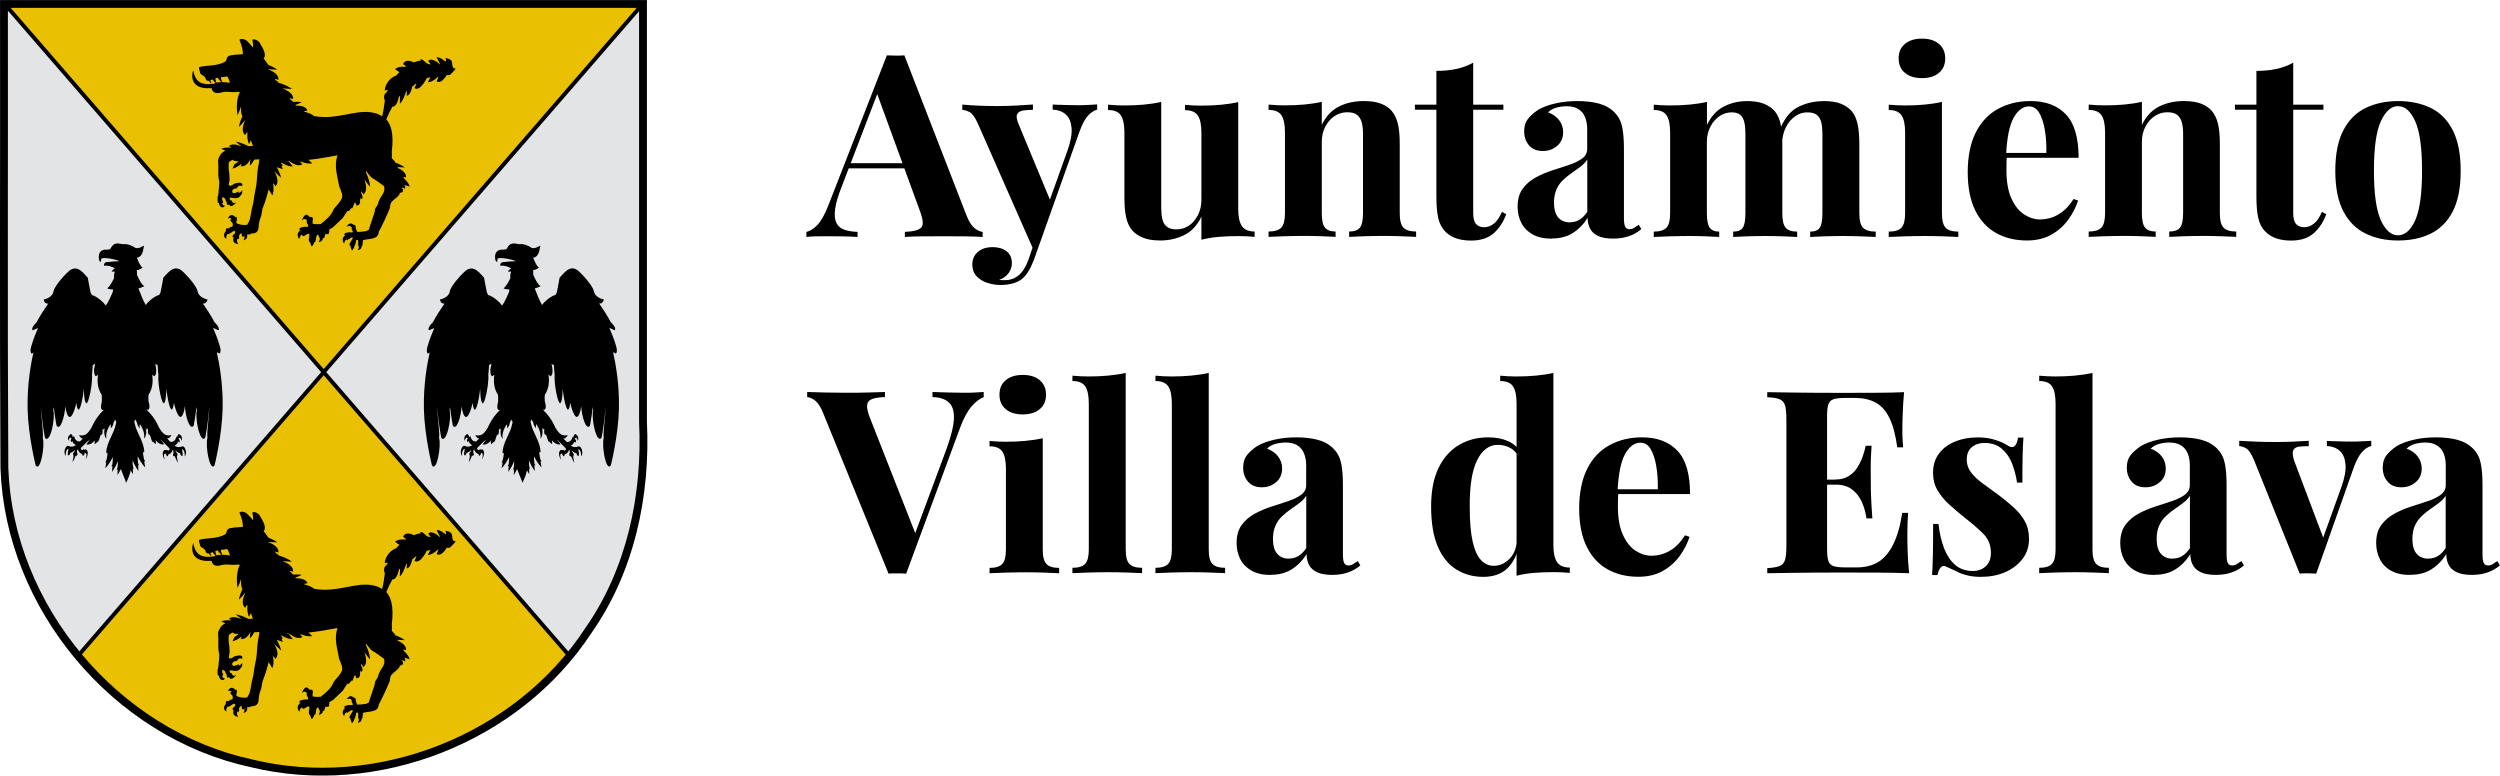
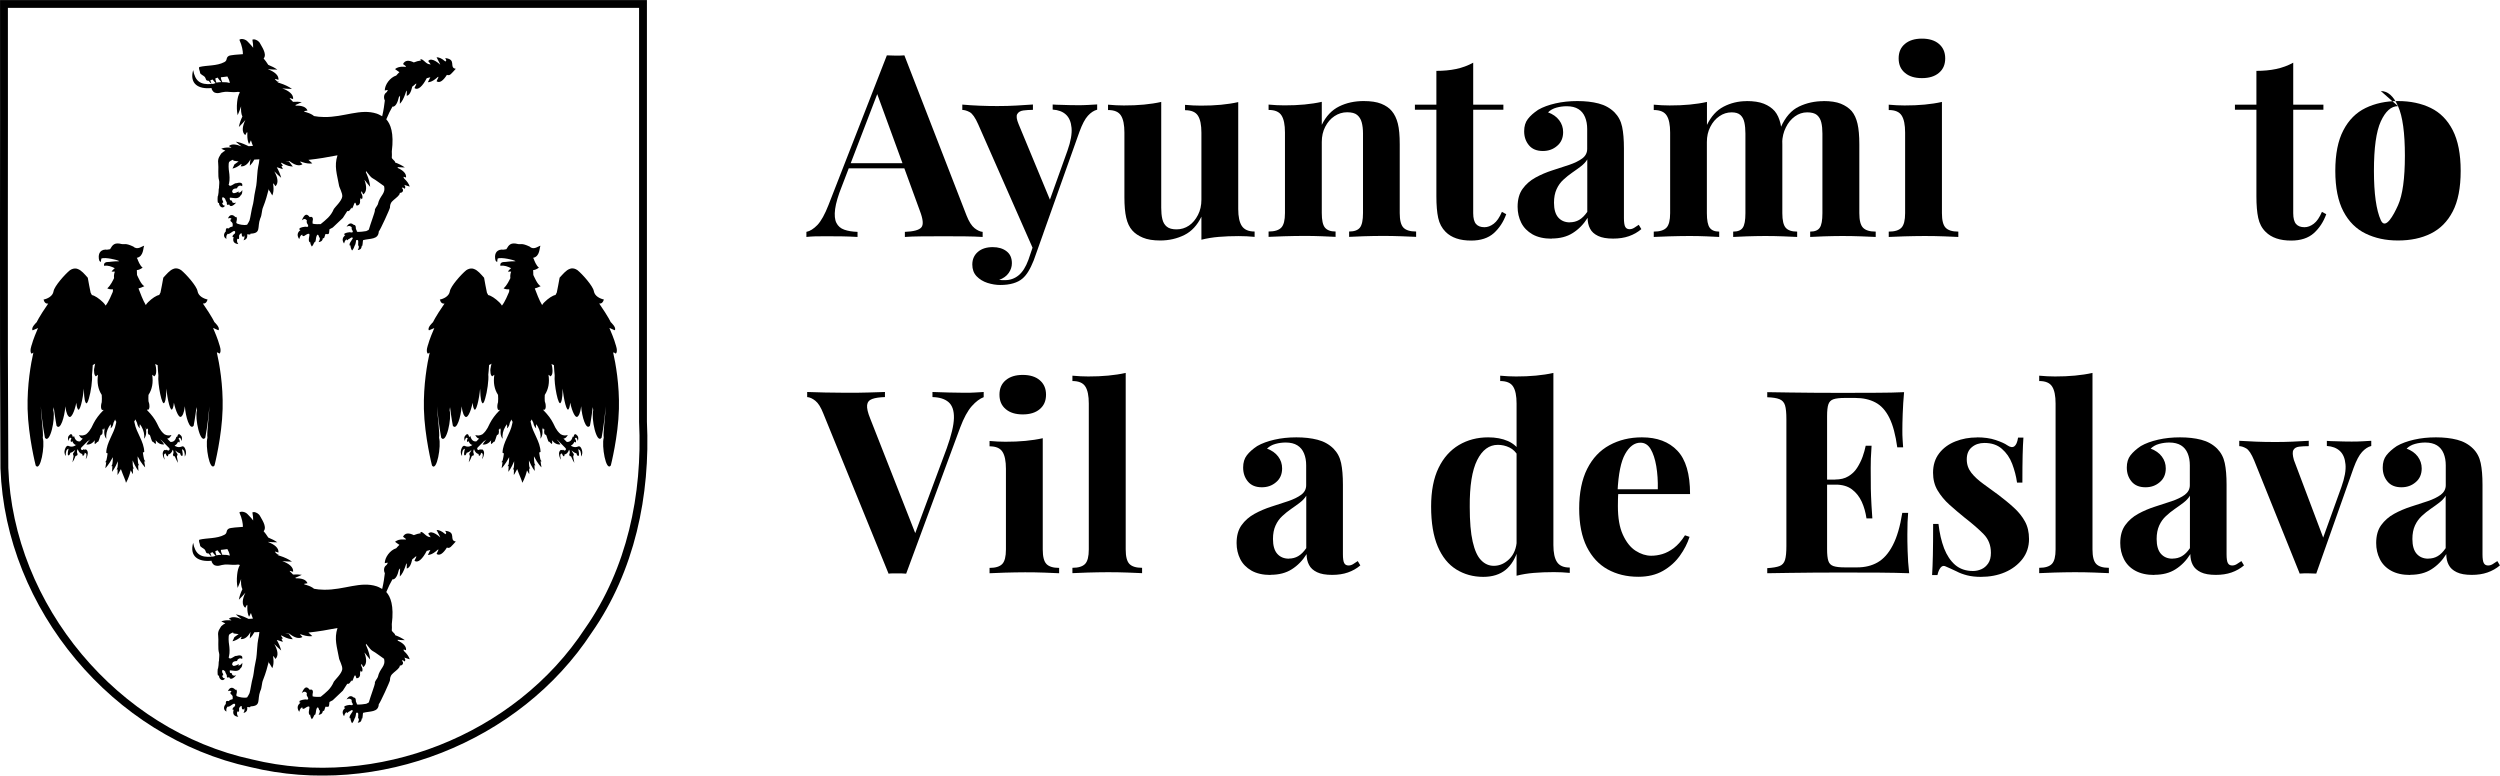
<svg xmlns="http://www.w3.org/2000/svg" id="Capa_2" data-name="Capa 2" viewBox="0 0 289.93 89.94">
  <defs>
    <style>
      .cls-1, .cls-2 {
        fill: none;
      }

      .cls-3 {
        fill: #eac102;
      }

      .cls-3, .cls-4 {
        fill-rule: evenodd;
      }

      .cls-2 {
        stroke-width: .91px;
      }

      .cls-2, .cls-5 {
        stroke: #000;
      }

      .cls-5 {
        fill: #e3e4e5;
        stroke-width: .46px;
      }

      .cls-6 {
        clip-path: url(#clippath);
      }
    </style>
    <clipPath id="clippath">
-       <path id="path4511" class="cls-1" d="M.46.46c.03,17.95-.06,35.9.05,53.84.57,16.11,12.9,30.82,28.64,34.22,14.56,3.55,30.87-2.83,39.09-15.4,4.92-7.03,6.74-15.73,6.33-24.21V.46H.46Z" />
-     </clipPath>
+       </clipPath>
  </defs>
  <g id="Capa_1-2" data-name="Capa 1">
    <g>
      <g>
        <g class="cls-6">
-           <path id="path4172" class="cls-3" d="M.46.68c.03,17.95-.06,35.9.05,53.84.57,16.11,12.9,30.82,28.64,34.22,14.56,3.55,30.87-2.83,39.09-15.4,4.92-7.03,6.74-15.73,6.33-24.21V.68H.46Z" />
          <path id="path3835" class="cls-5" d="M-.11-.03c0,16.29,0,32.57,0,48.86-.41,8.54,1.43,17.32,6.43,24.41.74,1.12,1.54,2.19,2.4,3.2l28.82-33.27,28.83,33.27c.86-1.02,1.66-2.09,2.4-3.2,5-7.09,6.84-15.87,6.43-24.41V-.03c-.08,0-.16,0-.24,0l-37.42,43.18L.12-.03c-.08,0-.16,0-.24,0Z" />
        </g>
        <path id="path4511-2" data-name="path4511" class="cls-2" d="M.46.46c.03,17.95-.06,35.9.05,53.84.57,16.11,12.9,30.82,28.64,34.22,14.56,3.55,30.87-2.83,39.09-15.4,4.92-7.03,6.74-15.73,6.33-24.21V.46H.46Z" />
        <path class="cls-4" d="M51.64,61.58c.05.09.09.17.12.23-.03.05-.07.1-.1.15-.03-.03-.07-.05-.1-.08-.32-.27-.63-.42-.93-.42.09.22.37.68.43.87,0,0-.99-.97-1.4-.43.2.25.28.37.28.41-.07-.02-.13-.04-.2-.06-.02,0-.04,0-.06,0-.02,0-.04-.02-.06-.03-.35-.16-.6-.61-.89-.52.02.04.06.09.1.13-.29.04-.57.12-.84.23-.56-.28-1.03-.28-1.25.19.26.18.35.26.35.3,0,0,0,0,0,0,0,0-.02,0-.02.01-.05.02-.17,0-.3,0-.37-.02-.69.06-.96.27.11.1.35.24.51.36-.13.13-.26.25-.37.39-.72.22-1.33,1.07-1.33,1.74.19-.05.3-.07.36-.06-.04.07-.08.14-.11.21-.03.03-.07.06-.1.1-.27.19-.29.63-.14.9-.05.44-.14,1.13-.31,1.83-.3-.17-.52-.27-.62-.3-1.9-.63-3.79.43-6.13.39-.43,0-.82-.05-1.15-.11-.22-.19-.51-.32-.83-.42-.28-.08-.6-.14.07-.22-.16-.43-.68-.59-1.34-.57-.02-.02-.04-.04-.06-.05,0,0,0,0,0,0,0,0,0-.01-.01-.02.25-.1.5-.22.75-.34-.32-.05-.66-.05-1.02-.03-.05-.05-.1-.11-.15-.16-.21-.2-.47-.39.16-.16.07-.53-.49-.97-1.26-1.24.36.04.75.05,1.13.06-.38-.27-.84-.49-1.4-.67-.08-.03-.13-.04-.21-.07-.03-.04-.07-.07-.1-.11.06,0,.09,0,.21.02-.02-.02-.05-.03-.08-.05-.06,0-.1,0-.15,0,0,0,0,0-.01-.01-.21-.2-.47-.39.17-.16.07-.52-.46-.94-1.19-1.22,0,0,0-.01-.01-.02.35.04.71.05,1.07.05-.3-.21-.65-.39-1.05-.55-.2-.31-.37-.55-.54-.74.02-.02.03-.04.05-.06.34-.51-.31-1.38-.46-1.69-.13-.27-.51-.5-.78-.46-.04,0-.07.01-.11.03.07.36.09.67.09.94-.22-.31-.52-.58-.64-.72-.22-.26-.74-.4-.96-.21.32.71.41,1.29.41,1.67-.5.03-1.45.1-1.63.2-.39.22-.12.51-.52.72-.88.47-2.02.35-2.9.57-.13.16.08.46.08.65,0,.21.43.34.56.51.13.18.09.42.34.43.03,0,.06,0,.09,0,.11.15.26.29.36.38-1.34.12-1.92-.35-2.15-1.61-.45,1.59.61,2.24,2.13,2.08-.01.17.2.46.35.52.48.18.66-.04,1.21-.08.35-.03.85.06,1.21.03.43-.03.28-.05.52.02-.2.36-.27.68-.32,1.13-.06.57-.04,1.08.06,1.53.15-.34.29-.69.4-1.03-.03.46,0,.88.15,1.18-.21.43-.34.83-.41,1.22.27-.27.53-.54.76-.82-.36.73-.45,1.42-.02,1.76.29-.6.25-.29.24,0,0,.39.05.74.2,1.04.06-.09.14-.28.22-.44.08.25.15.46.23.65-.16,0-.3.01-.43.03,0,0,0,0,0,0-.02,0-.04.01-.06.01-.08-.04-.2-.1-.3-.14-.42-.2-.82-.33-1.2-.39.22.2.44.38.67.55-.61-.26-1.18-.33-1.47-.03.5.22.24.17,0,.16-.33-.01-.63.03-.88.14.1.06.34.15.47.22-.16.08-.32.18-.47.33-.13.23-.44.54-.36,1.1.07.52-.06,1.51.1,2,.07.22,0,.54,0,.77,0,.04,0,.08,0,.11-.08.25,0,.33-.11.9-.09.08-.06.71-.03.8.03.03.08.06.14.07-.03.31.4.79.71.29-.19.05-.31-.11-.35-.29.05-.02.09-.04.12-.07.03-.25-.22-.26-.08-.6.04-.03.19.02.33.2-.02.15.22.38.17.5.03.07-.02.19.13.18.07-.02.12-.03.15-.05.09.32.44.22.81-.22-.27.11-.36.02-.47-.05.03-.11-.01-.21-.25-.23.01-.13-.1-.27.03-.29.29,0,.86.23,1.16-.18-.02,0-.03,0-.04,0,.2-.11.3-.34.28-.7-.14.24-.32.33-.5.32.03-.03.07-.06.11-.08-.01-.13-.16,0-.32.06-.46.17-.39-.05-.47-.09,0-.22.13-.4.51-.4.07-.02.11-.09.12-.17.13-.11.27-.24.53-.08.14-.49-.36-.45-.68-.35,0,0,0,0,0,0-.19-.07-.74.54-.84.2l-.06-.02c.03-.05.05-.1.06-.16.1-.39.06-.98,0-1.37-.04-.21-.1-.94.02-1.13.13-.11.28-.19.45-.25l.05.12.59.08-.49.35c-.02.1-.18.36-.22.48.29-.06.56-.2.81-.38.19-.14.36-.31.14.12.47.06.87-.3,1.13-.81,0,0,0,0,.01,0-.05.24-.07.49-.08.74.2-.2.38-.44.53-.72.19,0,.39,0,.58-.03-.03.3-.07.61-.14.87-.1.37-.15,1.8-.22,2.17-.06.38-.17.81-.21,1.09-.04.28-.13,1.02-.22,1.28-.09.26-.26,1.42-.35,1.68-.04.11-.16.31-.28.5-.41.1-.94-.05-1.07-.1-.18-.04-.22-.14-.16-.29.03-.13.06-.26.03-.38-.02-.05-.02-.13-.09-.14-.01,0-.02,0-.03,0,0,.02-.02.03-.03.05-.31-.39-.7-.33-.87.13.28-.08.38-.03.41.08-.02,0-.03,0-.05,0-.06.03-.1.12-.06.23.31.25.24.29.24.62-.19.05-.38.1-.44.23-.1-.02-.21-.04-.29-.01-.05.11-.08.2-.07.3.01,0,.02.01.03.02-.29.27-.34.72.05.9-.06-.29.02-.49.19-.61,0,.02,0,.04.01.06.21-.04.39-.22.58-.33.3-.11.26.15.18.29-.07,0-.14.11-.22.2-.05.1-.03.14-.02.18.04,0,.08,0,.12,0-.15.49.02.76.54.82-.17-.2-.19-.42-.11-.63,0,0,.02.02.03.02.24.07.14-.11.17-.19-.04-.27.07-.28.12-.38.08-.07.23-.16.19.12.02.25.14.21.26.18,0-.06,0-.11.01-.15.07.16.06.35-.07.59.28-.08.48-.23.43-.66.01-.01.02-.02.03-.04h.07s-.02,0-.02.01c.02,0,.04,0,.06,0,.05.02.1.04.15.01.01,0,.03,0,.04-.01.01,0,.03.01.04.01,0-.05,0-.04,0-.09,1.29-.04.76-.73,1.14-1.76.23-.46.14-.89.35-1.36.29-.72.47-1.4.65-2.1v.16c.12.1.3.49.4.63.13-.3.17-.67.13-1.05-.03-.29-.1-.6.23-.02.4-.36.27-1.03-.13-1.73.25.26.52.51.8.75-.1-.39-.27-.8-.51-1.22.16.02.53.18.7.22-.04-.12-.09-.24-.16-.35.06-.01.11-.03.17-.05-.42-.52-.15-.34.11-.2.35.18.7.29,1.04.29-.09-.15-.38-.46-.44-.59l-.43-.05c.16,0,.31,0,.47,0,0,0,0,0,0,0,.55.44,1.11.65,1.52.38-.5-.45-.21-.31.07-.22.37.12.74.17,1.07.12-.09-.1-.31-.28-.45-.41,1.13-.12,2.25-.31,3.37-.53-.41,1.27-.05,2.21.17,3.46,0,.22.45.94.38,1.35-.08.5-.83,1.19-.97,1.41-.36.87-.93,1.26-1.53,1.76-.08.02-.74.02-.93-.05-.03-.2,0-.34.03-.48.01-.3-.18-.36-.37-.28-.28-.36-.56-.5-.92.38.31-.27.46-.15.59,0-.03.09-.03.2,0,.31.28.4.16.5-.19.42-.19.02-.38.05-.65.17-.02.08-.03.16-.01.2.04,0,.08,0,.12.01-.41.3-.43.66-.16,1.06.13-.45.26-.52.38-.5,0,.05,0,.09-.01.12.05.02.1.04.18.03.46-.3.49-.28.6-.26.15.09-.2.74.07.99.01-.02.03-.04.04-.07.05.31.14.46.2.55.07-.05.21-.24.31-.56.02.04.03.08.03.12.11-.14.14-.38.17-.63.13-.47.26-.3.32-.09,0,0,0,0,0,.01,0,.03.02.06.02.1.01-.01.02-.02.03-.03.08.1.1.25-.09.57.41-.06.47-.26.5-.47,0,0,0,0,0,.01.09.03.1,0,.15-.04l.13-.39s0-.03.01-.05c.39,0,.42.15.47-.55l.38-.2,1.17-1.11.52-.81c.34.16.49-.66.51-.28.22-.03.33-1.25.54-.36.34.04.48-.29.42-.59.03-.09.06-.19.08-.29.04.03.08.08.14.16.15-.26.05-.5-.08-.72,0-.22.03-.35.23.16.43-.29.42-.93.16-1.65v-.04c.2.28.43.54.65.81-.04-.46-.17-.95-.4-1.48-.03-.07-.06-.14-.1-.22l.03-.13s.03.04.04.05c.02.03.04.06.08.11,0,0,0,0,0-.01.22.29.45.59.63.68.37.19,1,.7,1.33.91.22.92-.49,1.05-.72,2.12-.09.23-.4.51-.34.74.02.08-.54,1.61-.7,2.18-.08.11-.15.08-.3.18-.08.02-.91.14-1.08.07-.02-.18-.16-.31-.13-.44,0-.26-.11-.36-.23-.35-.26-.21-.53-.3-.85.22.33-.18.46-.06.6.05-.02.07-.01.16.01.26.25.36.07.39-.25.32-.17.02-.35.04-.6.16-.02.07-.02.14,0,.18.04,0,.07,0,.1.01-.37.27-.39.6-.15.96.12-.4.23-.47.34-.46,0,.04,0,.08-.01.1.02,0,.07-.03.12-.07,0,0,0,0,0,0,0,0,0,0,.01-.02.05-.04.1-.09.14-.09.42-.28.31-.14.4-.12.13.08-.56.69-.31.92.01-.02.03-.05.04-.07.04.37.14.53.2.62.06-.04.2-.23.29-.53.1-.13.17-.45.19-.67.36-.13.2.33.23.53-.02.02-.03.04-.01.06.1.09.16.22-.04.56.44-.06.44-.3.47-.52,0,.02.01.03.02.05.09.02.09-.63.13-.68.82-.22,1.77-.03,1.82-1,.16-.15,1.3-2.64,1.3-2.79s.01-.45.25-.7c.21-.23.68-.54.83-.79.04-.06.05-.13.06-.2.4,0,.48-.38.23-.57.11,0,.02-.17.33.1.14-.17.06-.32-.05-.46.17.04.49.17.64.2-.1-.32-.31-.61-.59-.88-.02-.02-.03-.03-.05-.05-.02-.03-.05-.06-.07-.1,0-.04.01-.07,0-.11.06.02.15.04.28.09.06-.46-.35-.84-.96-1.11,0-.03,0-.07-.01-.1.28.02.55.04.83.04-.32-.23-.7-.42-1.13-.58.03-.21-.44-.4-.38-.61.02-.07.01-.39,0-.67.27-2.15-.15-3.18-.64-3.72.23-.57.48-1.07.74-1.52,0,.02,0,.04,0,.06.33-.01.57-.45.72-1.11,0,0,0,0,0,0,.05-.06.1-.12.14-.18,0,.27-.04.73-.03.95.25-.24.45-.63.62-1.11.12-.36.23-.79.18.18.31-.05.51-.46.64-1.06.06-.04.12-.09.18-.14.24-.2.48-.47.08.3.41.32.95-.23,1.42-1.14.14-.04.29-.08.42-.11-.1.2-.23.44-.29.58.3,0,.61-.16.93-.42.24-.2.48-.47.08.3.35.27.79-.08,1.2-.74.36.16.51-.15,1.03-.7-.85-.13.15-1.09-1.21-1.24ZM24.55,64.56c-.05-.11-.13-.29-.16-.43.09-.03.18-.06.27-.09.09.15.23.3.35.41-.08.02-.15.05-.22.08-.08.01-.16.02-.24.03ZM25.11,64.42c-.06-.13-.12-.3-.13-.42,0-.03,0-.06,0-.09.09-.03.19-.07.27-.09.09.19.29.39.43.52-.08,0-.17.01-.26.02-.1,0-.21.02-.31.05ZM25.78,64.34c-.06-.14-.15-.34-.16-.48,0-.04,0-.06,0-.09.2,0,.48-.07.75-.09.08.15.23.44.26.64,0,.03.01.07.01.12-.26-.09-.55-.11-.87-.1ZM37.7,81.96s0-.01,0-.02c0,0,0,0,0,.02Z" />
        <path class="cls-4" d="M71.21,40.88c.06.04.13.09.2.13.31-.24-.03-1.09-.03-1.09,0,0-.1-.48-.71-1.89.17.08.37.17.62.27.26-.29-.47-.95-.47-.95,0,0-.23-.55-1.33-2.15.23.03.44-.09.54-.47-.41-.08-1.06-.37-1.16-.96-.09-.59-1.33-1.98-1.9-2.44-.25-.17-.49-.23-.7-.2-.03,0-.06,0-.09.02-.03,0-.07.01-.1.03-.44.15-.81.63-1.18,1.02-.11.6-.21,1.18-.33,1.73-.05.09-.1.19-.15.28-.32.05-.83.38-1.29.84-.11.1-.19.21-.26.33-.33-.53-.67-1.46-.85-1.93.18-.04.4-.13.68-.26-.38-.19-.73-1.07-.85-1.3,0-.22-.01-.41-.02-.57.18,0,.4-.09.67-.28-.32-.24-.53-.81-.62-1.06h-.02s-.02-.05-.03-.08c.81-.16.72-1.19.85-1.4-.2,0-.76.56-1.25.1-.95-.45-1.02-.23-1.36-.3-.82-.21-1.05.08-1.34.59,0,0,0,0,0,.01-.24.06-.5.07-.53.04-.77.04-.78.69-.79.8,0,.41.07.6.26.63-.02-.09.04-.32.04-.38.4-.21,1.98.18,2.06.29,0,0,0,.01,0,.02-.71-.01-1.18.1-1.24.08-.65-.01-.49.45-.49.45.44-.09.85.09,1.23.27-.14.13-.29.26-.37.4.14,0,.26,0,.38,0-.11.29-.12.54-.09.75-.12.24-.39.85-.79,1.19.2.11.44.13.66.11,0,.09,0,.2-.02.3-.13.3-.47,1.15-.83,1.59-.08-.13-.17-.26-.3-.38-.46-.45-.98-.79-1.29-.84-.05-.09-.1-.18-.15-.28-.12-.55-.22-1.13-.33-1.73-.36-.4-.73-.87-1.18-1.02-.03-.01-.07-.02-.1-.03-.03,0-.06-.01-.09-.02-.21-.02-.45.03-.7.2-.57.46-1.81,1.85-1.9,2.44s-.74.88-1.16.96c.1.38.3.5.54.47-1.1,1.59-1.33,2.15-1.33,2.15,0,0-.73.66-.47.95.25-.1.45-.19.62-.27-.61,1.41-.71,1.89-.71,1.89,0,0-.34.85-.03,1.09.07-.04.14-.08.2-.13-.29,1.27-.73,3.74-.67,6.54.08,3.2.94,6.56.94,6.56.56.77,1.09-2.3.82-3.22.1-.55-.19-2.47-.23-3.64.17,2.07.48,3.64.48,3.64.59.79,1.24-2.26.97-3.19.02-.09.04-.21.05-.36.16,1.29.33,2.16.33,2.16.45.6.93-1.04,1.02-2.26.12.96.33,1.11.33,1.11.31.49.73-.49.94-1.52.06.58.15.68.15.68.23.6.62-1.12.72-2.32.03,1.39.2,1.58.2,1.58.11.29.26.04.39-.44.23-.75.43-2.17.36-2.76.03-.21.06-.63.09-1.12.05-.02.1-.04.15-.07.04-.03.09-.06.13-.09-.06.24-.08.37-.08.37,0,0,0,.03-.01.09-.01.04-.02.09-.03.13-.02.12-.02.24,0,.35,0,.21.05.42.18.52,0,0,0,.01.01.02.1-.06.18-.12.26-.19-.14.9,0,1.68.43,2.34.02.29.02.57,0,.84-.03.12-.05.19-.05.19,0,0-.05.22-.03.42,0,0,0,.01,0,.02.01.12.05.24.15.29.02-.01.04-.03.07-.04.02.01.04.03.07.04-.02.02-.04.05-.07.07-.48.48-.83.97-1.08,1.45-.02.03-.03.07-.05.1,0,0,0,0,0,0-.14.32-.29.59-.46.81-.12.15-.24.28-.37.38-.29.15-.56.17-.82.08.11.22.23.35.38.4.02,0,.04.01.06.02-.13.14-.25.25-.32.32-.35.04-.58-.17-.69-.62-.05.04-.1.08-.14.12,0,0,0,0,0,0,0-.02,0-.03-.01-.05-.09-.35-.24-.39-.47-.09-.1.12-.11.32-.04.6.09-.38.21-.48.34-.3,0,0,.01.01.02.03-.02.02-.03.04-.05.06-.06.12-.06.22,0,.31.04.01.09-.02.15-.09.07.22.2.37.39.44,0,0,0,0,.02,0,.05-.03.12-.08.2-.14-.14.12-.25.2-.33.25,0,0,0,0-.02,0-.21.11-.44.12-.67.02,0,0,0,0,0,0-.02,0-.03-.01-.05-.02-.17-.05-.3.09-.41.42-.08.28-.05.53.1.76-.02-.5.09-.79.33-.85-.11.47-.12.73-.03.77.09.03.17-.07.24-.3.17-.03.35-.14.56-.34.05-.14.13-.27.22-.41-.09.13-.16.27-.22.41-.04.12-.11.23-.19.34-.07.07-.08.15-.05.23h0s.06.1.05.18l-.13.7c.13-.18.24-.42.35-.71v-.02s.01,0,.01,0h0c.06-.06.1-.07.14-.03.09-.09.11-.17.08-.24-.08-.19-.07-.36.03-.53.12.33.29.52.53.56,0,.2.06.26.16.17.09-.11.13-.24.14-.39,0,.04,0,.07,0,.11.21-.01.25.22.1.71.14-.17.21-.41.24-.7,0-.21-.08-.35-.21-.43-.06,0-.12.01-.18.04-.02-.03-.05-.06-.08-.07-.01,0-.02.02-.03.03-.09.09-.18.09-.26.02-.02-.03-.03-.07-.05-.11.02-.08.06-.14.1-.17.06-.05.35-.34.69-.69.11-.05.21-.12.3-.21-.19.2-.34.39-.45.59.36.05.69-.11,1-.49-.03.1-.05.2-.04.29,0,.01,0,.02,0,.03,0,.04.02.08.03.13.11-.08.22-.17.31-.28.15.16.29-.82.41-.8.11,0,.17-.11.18-.36,0-.02,0-.04,0-.07,0-.04,0-.07-.02-.09,0-.08.02-.15.09-.22.02.05.04.11.05.18.07-.09.11-.19.14-.3-.13.57-.08,1,.17,1.32-.06-.47.04-.94.31-1.41l.19-.28c.04.16.04.32,0,.48.18-.14.29-.35.33-.64.07-.13.13-.26.19-.39,0,0,0,0,0-.01.03.11.07.22.14.28l-.05.24c-.21,1.15-1.09,2.12-1.12,3.35.07.05.16.07.16.07,0,0-.1.81-.2.92-.07.07-.08.09-.09.09l.13.03s-.07.47-.09.57c-.01.1-.01.11-.01.11,0,0,.41-.4.85-1.25.01,0,.02,0,.02,0,0,0-.01.79-.11.91-.06.09-.08.1-.08.1h.13s-.03.46-.03.56,0,.1,0,.1c0,0,.34-.42.67-1.23,0,.2-.01.73-.08.84-.06.09-.07.11-.08.11h.13s-.01.45-.01.55,0,.1,0,.1c0,0,.17-.24.39-.69.24.7.57,1.36.59,1.59,0,0,.33-.5.55-1.44.15.29.26.44.26.44,0,0,0,0,0-.1s-.01-.56-.01-.56h.13s-.01,0-.08-.1c-.07-.11-.08-.64-.08-.84.33.8.67,1.23.67,1.23,0,0,0,0,0-.1,0-.1-.03-.56-.03-.56h.13s-.02-.02-.08-.1c-.09-.13-.11-.91-.11-.91,0,0,0,0,.02,0,.43.85.85,1.25.85,1.25,0,0,0,0-.01-.11-.01-.1-.09-.57-.09-.57l.13-.03s-.02-.01-.09-.09c-.1-.11-.2-.92-.2-.92,0,0,.09-.02.16-.07-.03-1.23-.91-2.2-1.12-3.35l-.04-.2c.06-.05.1-.14.13-.23,0,0,0,0,0,.01.06.14.12.27.19.39.05.28.16.5.33.64-.04-.16-.04-.33,0-.48l.19.28c.26.47.37.94.31,1.41.24-.32.3-.75.17-1.32.03.11.08.21.14.3,0-.07.02-.13.05-.18.07.07.1.14.09.22,0,.03-.01.05-.02.09,0,.02,0,.04,0,.07,0,.25.07.37.18.36.12-.02.26.96.41.8.09.11.2.2.31.28.02-.04.03-.08.03-.13,0-.01,0-.02,0-.03,0-.09,0-.19-.04-.29.31.38.64.54,1,.49-.11-.2-.26-.39-.45-.59.05.04.1.08.15.12.4.41.77.79.84.85.05.03.08.09.1.17-.01.04-.03.07-.05.11-.08.08-.16.07-.26-.02-.01-.01-.02-.02-.03-.03-.03.01-.06.04-.08.07-.06-.03-.12-.05-.18-.04-.13.08-.2.23-.21.43.02.3.1.53.24.7-.15-.48-.12-.72.1-.71,0-.03,0-.07,0-.11,0,.15.06.28.14.39.11.09.16.03.16-.17,0-.06,0-.13-.01-.21,0,.08.01.15.01.21.24-.04.41-.22.53-.56.1.17.11.34.03.53-.03.07,0,.15.08.24.04-.04.08-.02.14.03h0s0,0,0,0v.02c.12.29.24.53.36.71l-.13-.7c0-.07.01-.13.05-.18,0,0,0,0,0,0,.04-.08.02-.16-.05-.23-.09-.11-.15-.23-.19-.34q-.05-.14,0,0c.2.2.39.31.56.34.06.23.14.33.24.3.09-.04.08-.3-.03-.77.24.06.35.34.33.85.15-.23.18-.48.1-.76-.1-.33-.24-.47-.41-.42-.01.01-.03.02-.05.02,0,0,0,0,0,0-.23.09-.45.09-.67-.02,0,0,0,0-.02,0-.08-.05-.13-.1-.14-.11,0,0,0,0,.02,0,.18-.07.31-.22.39-.44.06.07.11.1.15.09.06-.09.06-.19,0-.31-.03-.04-.06-.08-.09-.12,0,0,0-.01.01-.02h0c.13-.19.24-.09.34.29.07-.28.06-.48-.04-.6-.23-.29-.38-.26-.47.09,0,.02,0,.03-.01.05,0,0,0,0,0,0-.02-.02-.05-.04-.08-.06-.11.45-.34.65-.69.62-.09-.08-.22-.22-.39-.39.04,0,.09,0,.13-.02.15-.05.27-.19.38-.4-.26.1-.54.08-.82-.08-.13-.1-.25-.23-.37-.38-.17-.22-.32-.49-.46-.81,0,0,0,0,0,0-.01-.04-.03-.07-.05-.1-.24-.48-.6-.96-1.08-1.45-.03-.03-.05-.06-.07-.08.03-.02.06-.03.08-.05.02.01.04.03.06.04.25-.14.12-.72.12-.72,0,0-.03-.1-.08-.28-.02-.24-.01-.48,0-.73.43-.66.57-1.44.43-2.34.08.07.16.13.26.19.01-.02.02-.03.03-.05.3-.23.13-1.09.13-1.09,0,0-.02-.11-.07-.31.03.02.06.05.1.06.06.04.12.06.18.08.03.52.06.96.09,1.18-.11.92.44,3.88.73,3.12,0,0,.17-.19.2-1.58.1,1.2.49,2.92.72,2.32,0,0,.09-.1.15-.68.22,1.03.64,2.01.94,1.52,0,0,.21-.15.33-1.11.08,1.22.57,2.86,1.02,2.26,0,0,.17-.87.33-2.16.02.15.03.27.05.36-.26.94.38,3.98.97,3.19,0,0,.31-1.56.48-3.64-.04,1.18-.33,3.09-.23,3.64-.27.93.26,3.99.82,3.22,0,0,.86-3.36.94-6.56.07-2.8-.38-5.27-.67-6.54Z" />
        <path class="cls-4" d="M25.25,40.88c.06.04.13.09.2.13.31-.24-.03-1.09-.03-1.09,0,0-.1-.48-.71-1.89.17.08.37.17.62.27.26-.29-.47-.95-.47-.95,0,0-.23-.55-1.33-2.15.23.03.44-.09.54-.47-.41-.08-1.06-.37-1.16-.96-.09-.59-1.33-1.98-1.9-2.44-.25-.17-.49-.23-.7-.2-.03,0-.06,0-.09.02-.03,0-.07.01-.1.03-.44.15-.81.63-1.18,1.02-.11.6-.21,1.18-.33,1.73-.05.09-.1.19-.15.28-.32.05-.83.38-1.29.84-.11.1-.19.21-.26.33-.33-.53-.67-1.46-.85-1.93.18-.04.4-.13.68-.26-.38-.19-.73-1.07-.85-1.3,0-.22-.01-.41-.02-.57.18,0,.4-.09.67-.28-.32-.24-.53-.81-.62-1.06h-.02s-.02-.05-.03-.08c.81-.16.72-1.19.85-1.4-.2,0-.76.56-1.25.1-.95-.45-1.02-.23-1.36-.3-.82-.21-1.05.08-1.34.59,0,0,0,0,0,.01-.24.06-.5.07-.53.04-.77.04-.78.69-.79.8,0,.41.07.6.26.63-.02-.09.04-.32.04-.38.4-.21,1.98.18,2.06.29,0,0,0,.01,0,.02-.71-.01-1.18.1-1.24.08-.65-.01-.49.45-.49.45.44-.09.85.09,1.23.27-.14.13-.29.26-.37.4.14,0,.26,0,.38,0-.11.29-.12.54-.09.75-.12.24-.39.85-.79,1.19.2.11.44.13.66.11,0,.09,0,.2-.02.3-.13.3-.47,1.15-.83,1.59-.08-.13-.17-.26-.3-.38-.46-.45-.98-.79-1.29-.84-.05-.09-.1-.18-.15-.28-.12-.55-.22-1.13-.33-1.73-.36-.4-.73-.87-1.18-1.02-.03-.01-.07-.02-.1-.03-.03,0-.06-.01-.09-.02-.21-.02-.45.03-.7.2-.57.46-1.81,1.85-1.9,2.44s-.74.88-1.16.96c.1.38.3.5.54.47-1.1,1.59-1.33,2.15-1.33,2.15,0,0-.73.66-.47.95.25-.1.45-.19.62-.27-.61,1.41-.71,1.89-.71,1.89,0,0-.34.85-.03,1.09.07-.04.14-.08.2-.13-.29,1.27-.73,3.74-.67,6.54.08,3.2.94,6.56.94,6.56.56.77,1.09-2.3.82-3.22.1-.55-.19-2.47-.23-3.64.17,2.07.48,3.64.48,3.64.59.79,1.24-2.26.97-3.19.02-.09.04-.21.05-.36.16,1.29.33,2.16.33,2.16.45.6.93-1.04,1.02-2.26.12.96.33,1.11.33,1.11.31.49.73-.49.94-1.52.06.58.15.68.15.68.23.6.62-1.12.72-2.32.03,1.39.2,1.58.2,1.58.11.29.26.04.39-.44.23-.75.43-2.17.36-2.76.03-.21.06-.63.09-1.12.05-.02.1-.04.15-.07.04-.03.09-.06.13-.09-.06.24-.08.37-.08.37,0,0,0,.03-.01.09-.01.04-.02.09-.03.13-.02.12-.02.24,0,.35,0,.21.05.42.18.52,0,0,0,.01.01.02.1-.06.18-.12.26-.19-.14.9,0,1.68.43,2.34.02.29.02.57,0,.84-.03.12-.05.19-.05.19,0,0-.05.22-.03.42,0,0,0,.01,0,.02.01.12.05.24.15.29.02-.01.04-.03.07-.04.02.01.04.03.07.04-.02.02-.04.05-.07.07-.48.48-.83.97-1.08,1.45-.02.03-.03.07-.05.1,0,0,0,0,0,0-.14.32-.29.59-.46.81-.12.15-.24.28-.37.38-.29.15-.56.17-.82.08.11.22.23.35.38.4.02,0,.04.01.06.02-.13.14-.25.25-.32.32-.35.04-.58-.17-.69-.62-.05.04-.1.08-.14.12,0,0,0,0,0,0,0-.02,0-.03-.01-.05-.09-.35-.24-.39-.47-.09-.1.12-.11.32-.04.6.09-.38.21-.48.34-.3,0,0,.01.01.02.03-.02.02-.03.04-.05.06-.06.12-.06.22,0,.31.04.01.09-.02.15-.09.07.22.2.37.39.44,0,0,0,0,.02,0,.05-.03.12-.08.2-.14-.14.12-.25.2-.33.25,0,0,0,0-.02,0-.21.11-.44.12-.67.02,0,0,0,0,0,0-.02,0-.03-.01-.05-.02-.17-.05-.3.09-.41.42-.08.28-.05.53.1.76-.02-.5.09-.79.33-.85-.11.47-.12.73-.03.77.09.03.17-.07.24-.3.17-.03.35-.14.56-.34.05-.14.13-.27.22-.41-.09.13-.16.27-.22.41-.04.12-.11.23-.19.34-.07.07-.08.15-.05.23h0s.06.1.05.18l-.13.7c.13-.18.24-.42.35-.71v-.02s.01,0,.01,0h0c.06-.06.1-.07.14-.03.09-.09.11-.17.08-.24-.08-.19-.07-.36.03-.53.12.33.29.52.53.56,0,.2.06.26.16.17.09-.11.13-.24.14-.39,0,.04,0,.07,0,.11.21-.01.25.22.1.71.14-.17.21-.41.24-.7,0-.21-.08-.35-.21-.43-.06,0-.12.01-.18.04-.02-.03-.05-.06-.08-.07-.01,0-.02.02-.03.03-.09.09-.18.09-.26.02-.02-.03-.03-.07-.05-.11.02-.08.06-.14.1-.17.06-.05.35-.34.69-.69.11-.05.21-.12.3-.21-.19.2-.34.39-.45.59.36.05.69-.11,1-.49-.03.1-.05.2-.04.29,0,.01,0,.02,0,.03,0,.04.02.08.03.13.11-.08.22-.17.31-.28.15.16.29-.82.41-.8.11,0,.17-.11.18-.36,0-.02,0-.04,0-.07,0-.04,0-.07-.02-.09,0-.08.02-.15.09-.22.02.05.04.11.05.18.07-.09.11-.19.14-.3-.13.57-.08,1,.17,1.32-.06-.47.04-.94.31-1.41l.19-.28c.04.16.04.32,0,.48.18-.14.29-.35.33-.64.07-.13.13-.26.19-.39,0,0,0,0,0-.01.03.11.07.22.14.28l-.05.24c-.21,1.15-1.09,2.12-1.12,3.35.07.05.16.07.16.07,0,0-.1.81-.2.92-.07.07-.08.09-.09.09l.13.03s-.07.47-.09.57c-.01.1-.01.11-.01.11,0,0,.41-.4.85-1.25.01,0,.02,0,.02,0,0,0-.01.79-.11.91-.06.09-.08.1-.08.1h.13s-.03.46-.03.56,0,.1,0,.1c0,0,.34-.42.67-1.23,0,.2-.01.73-.08.84-.06.09-.07.11-.08.11h.13s-.01.45-.01.55,0,.1,0,.1c0,0,.17-.24.39-.69.24.7.57,1.36.59,1.59,0,0,.33-.5.55-1.44.15.29.26.44.26.44,0,0,0,0,0-.1s-.01-.56-.01-.56h.13s-.01,0-.08-.1c-.07-.11-.08-.64-.08-.84.33.8.67,1.23.67,1.23,0,0,0,0,0-.1,0-.1-.03-.56-.03-.56h.13s-.02-.02-.08-.1c-.09-.13-.11-.91-.11-.91,0,0,0,0,.02,0,.43.85.85,1.25.85,1.25,0,0,0,0-.01-.11-.01-.1-.09-.57-.09-.57l.13-.03s-.02-.01-.09-.09c-.1-.11-.2-.92-.2-.92,0,0,.09-.02.16-.07-.03-1.23-.91-2.2-1.12-3.35l-.04-.2c.06-.05.1-.14.13-.23,0,0,0,0,0,.01.06.14.12.27.19.39.05.28.16.5.33.64-.04-.16-.04-.33,0-.48l.19.28c.26.47.37.94.31,1.41.24-.32.3-.75.17-1.32.03.11.08.21.14.3,0-.07.02-.13.05-.18.07.07.1.14.09.22,0,.03-.01.05-.02.09,0,.02,0,.04,0,.07,0,.25.07.37.18.36.12-.02.26.96.41.8.09.11.2.2.31.28.02-.04.03-.08.03-.13,0-.01,0-.02,0-.03,0-.09,0-.19-.04-.29.31.38.64.54,1,.49-.11-.2-.26-.39-.45-.59.05.04.1.08.15.12.4.41.77.79.84.85.05.03.08.09.1.17-.01.04-.03.07-.05.11-.08.08-.16.07-.26-.02-.01-.01-.02-.02-.03-.03-.03.01-.06.04-.08.07-.06-.03-.12-.05-.18-.04-.13.08-.2.23-.21.43.02.3.1.53.24.7-.15-.48-.12-.72.1-.71,0-.03,0-.07,0-.11,0,.15.06.28.14.39.11.09.16.03.16-.17,0-.06,0-.13-.01-.21,0,.08.01.15.01.21.24-.04.41-.22.53-.56.1.17.11.34.03.53-.03.07,0,.15.08.24.04-.04.08-.02.14.03h0s0,0,0,0v.02c.12.29.24.53.36.71l-.13-.7c0-.07.01-.13.05-.18,0,0,0,0,0,0,.04-.08.02-.16-.05-.23-.09-.11-.15-.23-.19-.34q-.05-.14,0,0c.2.2.39.31.56.34.06.23.14.33.24.3.09-.04.08-.3-.03-.77.24.06.35.34.33.85.15-.23.18-.48.1-.76-.1-.33-.24-.47-.41-.42-.01.01-.03.02-.05.02,0,0,0,0,0,0-.23.09-.45.09-.67-.02,0,0,0,0-.02,0-.08-.05-.13-.1-.14-.11,0,0,0,0,.02,0,.18-.07.31-.22.39-.44.06.07.11.1.15.09.06-.09.06-.19,0-.31-.03-.04-.06-.08-.09-.12,0,0,0-.01.01-.02h0c.13-.19.24-.09.34.29.07-.28.06-.48-.04-.6-.23-.29-.38-.26-.47.09,0,.02,0,.03-.01.05,0,0,0,0,0,0-.02-.02-.05-.04-.08-.06-.11.45-.34.65-.69.62-.09-.08-.22-.22-.39-.39.04,0,.09,0,.13-.02.15-.05.27-.19.38-.4-.26.1-.54.08-.82-.08-.13-.1-.25-.23-.37-.38-.17-.22-.32-.49-.46-.81,0,0,0,0,0,0-.01-.04-.03-.07-.05-.1-.24-.48-.6-.96-1.08-1.45-.03-.03-.05-.06-.07-.08.03-.02.06-.03.08-.05.02.01.04.03.06.04.25-.14.12-.72.12-.72,0,0-.03-.1-.08-.28-.02-.24-.01-.48,0-.73.43-.66.57-1.44.43-2.34.08.07.16.13.26.19.01-.02.02-.03.03-.05.3-.23.13-1.09.13-1.09,0,0-.02-.11-.07-.31.03.02.06.05.1.06.06.04.12.06.18.08.03.52.06.96.09,1.18-.11.92.44,3.88.73,3.12,0,0,.17-.19.2-1.58.1,1.2.49,2.92.72,2.32,0,0,.09-.1.15-.68.22,1.03.64,2.01.94,1.52,0,0,.21-.15.33-1.11.08,1.22.57,2.86,1.02,2.26,0,0,.17-.87.33-2.16.02.15.03.27.05.36-.26.94.38,3.98.97,3.19,0,0,.31-1.56.48-3.64-.04,1.18-.33,3.09-.23,3.64-.27.93.26,3.99.82,3.22,0,0,.86-3.36.94-6.56.07-2.8-.38-5.27-.67-6.54Z" />
        <path class="cls-4" d="M51.64,6.76c.05.09.09.17.12.23-.03.05-.07.1-.1.15-.03-.03-.07-.05-.1-.08-.32-.27-.63-.42-.93-.42.09.22.37.68.43.87,0,0-.99-.97-1.4-.43.2.25.28.37.28.41-.07-.02-.13-.04-.2-.06-.02,0-.04,0-.06,0-.02,0-.04-.02-.06-.03-.35-.16-.6-.61-.89-.52.02.04.06.09.1.13-.29.04-.57.12-.84.23-.56-.28-1.03-.28-1.25.19.26.18.35.26.35.3,0,0,0,0,0,0,0,0-.02,0-.02.01-.05.02-.17,0-.3,0-.37-.02-.69.06-.96.27.11.1.35.24.51.36-.13.13-.26.25-.37.39-.72.22-1.33,1.07-1.33,1.74.19-.05.3-.07.36-.06-.04.07-.08.14-.11.21-.03.03-.07.06-.1.1-.27.19-.29.63-.14.9-.05.44-.14,1.13-.31,1.83-.3-.17-.52-.27-.62-.3-1.9-.63-3.79.43-6.13.39-.43,0-.82-.05-1.15-.11-.22-.19-.51-.32-.83-.42-.28-.08-.6-.14.07-.22-.16-.43-.68-.59-1.34-.57-.02-.02-.04-.04-.06-.05,0,0,0,0,0,0,0,0,0-.01-.01-.02.25-.1.5-.22.75-.34-.32-.05-.66-.05-1.02-.03-.05-.05-.1-.11-.15-.16-.21-.2-.47-.39.16-.16.07-.53-.49-.97-1.26-1.24.36.04.75.05,1.13.06-.38-.27-.84-.49-1.4-.67-.08-.03-.13-.04-.21-.07-.03-.04-.07-.07-.1-.11.06,0,.09,0,.21.02-.02-.02-.05-.03-.08-.05-.06,0-.1,0-.15,0,0,0,0,0-.01-.01-.21-.2-.47-.39.17-.16.07-.52-.46-.94-1.19-1.22,0,0,0-.01-.01-.02.35.04.71.05,1.07.05-.3-.21-.65-.39-1.05-.55-.2-.31-.37-.55-.54-.74.02-.02.03-.04.05-.06.34-.51-.31-1.38-.46-1.69-.13-.27-.51-.5-.78-.46-.04,0-.07.01-.11.03.07.36.09.67.09.94-.22-.31-.52-.58-.64-.72-.22-.26-.74-.4-.96-.21.32.71.41,1.29.41,1.67-.5.03-1.45.1-1.63.2-.39.22-.12.51-.52.72-.88.47-2.02.35-2.9.57-.13.16.08.46.08.65,0,.21.43.34.56.51.13.18.09.42.34.43.03,0,.06,0,.09,0,.11.15.26.29.36.38-1.34.12-1.92-.35-2.15-1.61-.45,1.59.61,2.24,2.13,2.08-.01.17.2.46.35.52.48.18.66-.04,1.21-.08.35-.03.85.06,1.21.03.43-.03.28-.05.52.02-.2.36-.27.68-.32,1.13-.06.57-.04,1.08.06,1.53.15-.34.29-.69.4-1.03-.03.46,0,.88.15,1.18-.21.43-.34.83-.41,1.22.27-.27.53-.54.76-.82-.36.73-.45,1.42-.02,1.76.29-.6.25-.29.24,0,0,.39.05.74.2,1.04.06-.09.14-.28.22-.44.08.25.15.46.23.65-.16,0-.3.01-.43.03,0,0,0,0,0,0-.02,0-.04.01-.06.01-.08-.04-.2-.1-.3-.14-.42-.2-.82-.33-1.2-.39.22.2.44.38.67.55-.61-.26-1.18-.33-1.47-.03.5.22.24.17,0,.16-.33-.01-.63.03-.88.14.1.06.34.15.47.22-.16.08-.32.18-.47.33-.13.23-.44.54-.36,1.1.07.52-.06,1.51.1,2,.07.22,0,.54,0,.77,0,.04,0,.08,0,.11-.08.25,0,.33-.11.9-.09.08-.06.71-.03.8.03.03.08.06.14.07-.03.31.4.79.71.29-.19.05-.31-.11-.35-.29.05-.02.09-.04.12-.07.03-.25-.22-.26-.08-.6.04-.03.19.02.33.2-.02.15.22.38.17.5.03.07-.02.19.13.18.07-.02.12-.03.15-.05.09.32.44.22.81-.22-.27.11-.36.02-.47-.05.03-.11-.01-.21-.25-.23.01-.13-.1-.27.03-.29.29,0,.86.23,1.16-.18-.02,0-.03,0-.04,0,.2-.11.3-.34.28-.7-.14.24-.32.33-.5.32.03-.03.07-.06.11-.08-.01-.13-.16,0-.32.06-.46.17-.39-.05-.47-.09,0-.22.13-.4.51-.4.07-.02.11-.09.12-.17.13-.11.27-.24.53-.08.14-.49-.36-.45-.68-.35,0,0,0,0,0,0-.19-.07-.74.54-.84.2l-.06-.02c.03-.05.05-.1.06-.16.1-.39.06-.98,0-1.37-.04-.21-.1-.94.02-1.13.13-.11.28-.19.45-.25l.05.12.59.08-.49.35c-.02.1-.18.36-.22.48.29-.06.56-.2.81-.38.19-.14.36-.31.14.12.47.06.87-.3,1.13-.81,0,0,0,0,.01,0-.05.24-.07.49-.08.74.2-.2.38-.44.53-.72.19,0,.39,0,.58-.03-.03.3-.07.61-.14.87-.1.37-.15,1.8-.22,2.17-.06.38-.17.81-.21,1.09-.04.28-.13,1.02-.22,1.28-.09.26-.26,1.42-.35,1.68-.04.11-.16.31-.28.5-.41.1-.94-.05-1.07-.1-.18-.04-.22-.14-.16-.29.03-.13.06-.26.03-.38-.02-.05-.02-.13-.09-.14-.01,0-.02,0-.03,0,0,.02-.02.03-.03.05-.31-.39-.7-.33-.87.13.28-.08.38-.03.41.08-.02,0-.03,0-.05,0-.06.03-.1.12-.06.23.31.25.24.29.24.62-.19.05-.38.1-.44.23-.1-.02-.21-.04-.29-.01-.05.11-.08.2-.07.3.01,0,.02.01.03.02-.29.27-.34.72.05.9-.06-.29.02-.49.19-.61,0,.02,0,.04.01.06.21-.04.39-.22.58-.33.3-.11.26.15.18.29-.07,0-.14.11-.22.2-.05.1-.03.14-.02.18.04,0,.08,0,.12,0-.15.49.02.76.54.82-.17-.2-.19-.42-.11-.63,0,0,.02.02.03.02.24.07.14-.11.17-.19-.04-.27.07-.28.12-.38.08-.07.23-.16.19.12.02.25.14.21.26.18,0-.06,0-.11.01-.15.07.16.06.35-.07.59.28-.08.48-.23.43-.66.01-.01.02-.02.03-.04h.07s-.02,0-.02.01c.02,0,.04,0,.06,0,.05.02.1.04.15.01.01,0,.03,0,.04-.01.01,0,.03.01.04.01,0-.05,0-.04,0-.09,1.29-.04.76-.73,1.14-1.76.23-.46.14-.89.35-1.36.29-.72.47-1.4.65-2.1v.16c.12.1.3.49.4.63.13-.3.17-.67.13-1.05-.03-.29-.1-.6.23-.02.4-.36.27-1.03-.13-1.73.25.26.52.51.8.75-.1-.39-.27-.8-.51-1.22.16.02.53.18.7.22-.04-.12-.09-.24-.16-.35.06-.01.11-.03.17-.05-.42-.52-.15-.34.11-.2.35.18.7.29,1.04.29-.09-.15-.38-.46-.44-.59l-.43-.05c.16,0,.31,0,.47,0,0,0,0,0,0,0,.55.44,1.11.65,1.52.38-.5-.45-.21-.31.07-.22.37.12.74.17,1.07.12-.09-.1-.31-.28-.45-.41,1.13-.12,2.25-.31,3.37-.53-.41,1.27-.05,2.21.17,3.46,0,.22.45.94.38,1.35-.08.5-.83,1.19-.97,1.41-.36.87-.93,1.26-1.53,1.76-.08.02-.74.02-.93-.05-.03-.2,0-.34.03-.48.01-.3-.18-.36-.37-.28-.28-.36-.56-.5-.92.38.31-.27.46-.15.59,0-.03.09-.03.2,0,.31.28.4.16.5-.19.42-.19.02-.38.05-.65.17-.02.08-.03.16-.01.2.04,0,.08,0,.12.01-.41.3-.43.66-.16,1.06.13-.45.26-.52.38-.5,0,.05,0,.09-.01.12.05.02.1.04.18.03.46-.3.49-.28.6-.26.15.09-.2.74.07.99.01-.02.03-.04.04-.07.05.31.14.46.2.55.07-.05.21-.24.31-.56.02.04.03.08.03.12.11-.14.14-.38.17-.63.13-.47.26-.3.32-.09,0,0,0,0,0,.01,0,.03.02.06.02.1.01-.01.02-.02.03-.03.08.1.1.25-.09.57.41-.06.47-.26.5-.47,0,0,0,0,0,.01.09.03.1,0,.15-.04l.13-.39s0-.03.01-.05c.39,0,.42.15.47-.55l.38-.2,1.17-1.11.52-.81c.34.16.49-.66.51-.28.22-.03.33-1.25.54-.36.34.04.48-.29.42-.59.03-.09.06-.19.08-.29.04.03.08.08.14.16.15-.26.05-.5-.08-.72,0-.22.03-.35.23.16.43-.29.42-.93.16-1.65v-.04c.2.28.43.54.65.81-.04-.46-.17-.95-.4-1.48-.03-.07-.06-.14-.1-.22l.03-.13s.03.04.04.05c.02.03.04.06.08.11,0,0,0,0,0-.01.22.29.45.59.63.68.37.19,1,.7,1.33.91.22.92-.49,1.05-.72,2.12-.09.23-.4.51-.34.74.02.08-.54,1.61-.7,2.18-.08.11-.15.08-.3.18-.08.02-.91.14-1.08.07-.02-.18-.16-.31-.13-.44,0-.26-.11-.36-.23-.35-.26-.21-.53-.3-.85.22.33-.18.46-.06.6.05-.02.07-.01.16.01.26.25.36.07.39-.25.32-.17.02-.35.04-.6.16-.02.07-.02.14,0,.18.04,0,.07,0,.1.01-.37.27-.39.6-.15.96.12-.4.23-.47.34-.46,0,.04,0,.08-.01.1.02,0,.07-.03.12-.07,0,0,0,0,0,0,0,0,0,0,.01-.02.05-.04.1-.09.14-.09.42-.28.31-.14.4-.12.13.08-.56.69-.31.92.01-.02.03-.05.04-.07.04.37.14.53.2.62.06-.04.2-.23.29-.53.1-.13.17-.45.19-.67.36-.13.2.33.23.53-.02.02-.03.04-.01.06.1.09.16.22-.04.56.44-.06.44-.3.47-.52,0,.02.01.03.02.05.09.02.09-.63.13-.68.82-.22,1.77-.03,1.82-1,.16-.15,1.3-2.64,1.3-2.79s.01-.45.25-.7c.21-.23.68-.54.83-.79.04-.06.05-.13.06-.2.4,0,.48-.38.23-.57.11,0,.02-.17.33.1.14-.17.06-.32-.05-.46.17.04.49.17.64.2-.1-.32-.31-.61-.59-.88-.02-.02-.03-.03-.05-.05-.02-.03-.05-.06-.07-.1,0-.04.01-.07,0-.11.06.02.15.04.28.09.06-.46-.35-.84-.96-1.11,0-.03,0-.07-.01-.1.28.02.55.04.83.04-.32-.23-.7-.42-1.13-.58.03-.21-.44-.4-.38-.61.02-.07.01-.39,0-.67.27-2.15-.15-3.18-.64-3.72.23-.57.48-1.07.74-1.52,0,.02,0,.04,0,.06.33-.01.57-.45.72-1.11,0,0,0,0,0,0,.05-.06.1-.12.14-.18,0,.27-.04.73-.03.95.25-.24.45-.63.62-1.11.12-.36.23-.79.18.18.31-.05.51-.46.64-1.06.06-.04.12-.09.18-.14.24-.2.48-.47.08.3.41.32.95-.23,1.42-1.14.14-.04.29-.08.42-.11-.1.2-.23.44-.29.58.3,0,.61-.16.93-.42.24-.2.48-.47.08.3.35.27.79-.08,1.2-.74.36.16.51-.15,1.03-.7-.85-.13.15-1.09-1.21-1.24ZM24.55,9.74c-.05-.11-.13-.29-.16-.43.09-.03.18-.06.27-.09.09.15.23.3.35.41-.08.02-.15.05-.22.08-.08.01-.16.02-.24.03ZM25.11,9.6c-.06-.13-.12-.3-.13-.42,0-.03,0-.06,0-.09.09-.03.19-.07.27-.09.09.19.29.39.43.52-.08,0-.17.01-.26.02-.1,0-.21.02-.31.05ZM25.78,9.53c-.06-.14-.15-.34-.16-.48,0-.04,0-.06,0-.09.2,0,.48-.07.75-.09.08.15.23.44.26.64,0,.03.01.07.01.12-.26-.09-.55-.11-.87-.1ZM37.7,27.14s0-.01,0-.02c0,0,0,0,0,.02Z" />
      </g>
      <g>
        <path d="M104.88,6.41l7.21,18.58c.28.71.59,1.2.93,1.47.35.27.66.41.94.43v.59c-.59-.04-1.29-.06-2.09-.07-.8,0-1.61-.01-2.42-.01-.91,0-1.77,0-2.58.01-.81,0-1.45.04-1.93.07v-.59c1.01-.04,1.65-.21,1.91-.52.27-.31.2-.96-.19-1.97l-5.04-13.8.53-.77-4.51,11.75c-.44,1.09-.7,1.98-.79,2.67s-.04,1.23.15,1.6c.19.38.49.64.92.79.42.15.93.23,1.53.25v.59c-.65-.04-1.28-.06-1.87-.07-.59,0-1.2-.01-1.81-.01-.44,0-.85,0-1.23.01s-.73.04-1.02.07v-.59c.42-.08.84-.35,1.28-.8.43-.46.86-1.23,1.28-2.31l6.77-17.36c.32.02.66.03,1.02.03s.71,0,1.02-.03ZM106.96,18.93v.59h-8.84l.3-.59h8.55Z" />
        <path d="M127.24,12.13v.59c-.38.1-.73.33-1.07.7s-.66.98-.98,1.85l-4.18,11.75-1.1,2.08-6.47-14.69c-.34-.77-.67-1.24-.99-1.41s-.61-.25-.85-.25v-.62c.65.06,1.33.1,2.03.13s1.38.04,2.03.04c.81,0,1.55-.02,2.23-.06s1.31-.08,1.9-.12v.62c-.4,0-.77.03-1.11.07-.35.05-.58.19-.71.42-.13.23-.07.62.16,1.17l3.74,9.02-.27.18,2.2-6.14c.38-1.07.53-1.94.47-2.63-.06-.68-.28-1.2-.65-1.54-.38-.35-.89-.54-1.54-.58v-.59c.32.02.64.04.98.04s.67.02,1.01.03c.34.01.63.01.89.01.4,0,.81,0,1.25-.03.43-.02.78-.04,1.04-.06ZM121.01,27.03l-1.13,3.17c-.2.49-.4.92-.61,1.26-.21.35-.44.63-.7.85-.28.24-.63.42-1.07.55-.44.13-.94.19-1.51.19-.47,0-.96-.08-1.47-.24-.5-.16-.92-.42-1.26-.77-.34-.36-.5-.81-.5-1.36,0-.61.22-1.1.65-1.47s1.01-.55,1.72-.55c.65,0,1.19.16,1.6.48.42.32.62.78.62,1.39,0,.4-.12.77-.37,1.13-.25.36-.62.62-1.11.8.1.02.22.03.36.03h.33c.59,0,1.12-.19,1.57-.56.46-.38.83-.97,1.13-1.78l1.04-3.06.71-.06Z" />
        <path d="M143.6,11.81v12.43c0,.89.14,1.55.42,1.97.28.42.77.64,1.48.64v.62c-.61-.06-1.23-.09-1.84-.09-.83,0-1.6.03-2.31.09s-1.38.17-2.02.33v-2.67c-.48.99-1.13,1.7-1.97,2.12s-1.78.64-2.8.64c-.83,0-1.5-.11-2.02-.33s-.92-.49-1.22-.83c-.34-.38-.57-.87-.71-1.48-.14-.61-.21-1.4-.21-2.37v-7.51c0-.89-.13-1.55-.4-1.97-.27-.43-.77-.64-1.5-.64v-.62c.63.06,1.25.09,1.84.09.83,0,1.61-.03,2.33-.1.72-.07,1.39-.17,2-.31v12.28c0,.5.04.93.13,1.31.09.38.26.67.52.88.26.21.63.31,1.13.31.53,0,1.01-.15,1.44-.44s.77-.71,1.04-1.23c.27-.52.4-1.11.4-1.77v-7.77c0-.89-.13-1.55-.4-1.97-.27-.43-.77-.64-1.5-.64v-.62c.63.06,1.25.09,1.84.09.83,0,1.61-.03,2.33-.1s1.39-.17,2-.31Z" />
        <path d="M158.15,11.72c.83,0,1.51.1,2.03.31.52.21.94.49,1.23.85.32.38.55.86.7,1.45.15.59.22,1.39.22,2.4v7.98c0,.83.14,1.39.43,1.69s.78.45,1.47.45v.62c-.38-.02-.94-.04-1.69-.07s-1.49-.04-2.22-.04-1.49.02-2.21.04c-.72.03-1.27.05-1.65.07v-.62c.59,0,1.01-.15,1.25-.45.24-.3.36-.86.36-1.69v-9.23c0-.49-.05-.92-.15-1.29s-.28-.65-.53-.86-.64-.31-1.16-.31-1.02.15-1.47.45c-.45.3-.8.71-1.07,1.23-.27.52-.4,1.11-.4,1.76v8.25c0,.83.12,1.39.37,1.69.25.3.66.45,1.23.45v.62c-.36-.02-.88-.04-1.56-.07-.68-.03-1.39-.04-2.12-.04s-1.52.02-2.31.04c-.79.03-1.39.05-1.78.07v-.62c.69,0,1.18-.15,1.47-.45s.43-.86.43-1.69v-9.35c0-.89-.13-1.55-.4-1.97-.27-.43-.77-.64-1.5-.64v-.62c.63.06,1.25.09,1.84.09.83,0,1.61-.03,2.33-.1s1.39-.17,2-.31v2.67c.49-1.01,1.17-1.72,2.02-2.14s1.8-.62,2.85-.62Z" />
        <path d="M170.85,7.27v4.87h3.5v.59h-3.5v11.99c0,.59.11,1.01.33,1.26s.54.37.98.37c.36,0,.71-.13,1.07-.4.36-.27.67-.73.95-1.38l.5.27c-.32.89-.8,1.62-1.44,2.2-.64.57-1.52.86-2.62.86-.65,0-1.23-.08-1.72-.25-.5-.17-.91-.42-1.25-.76-.43-.43-.72-.97-.86-1.62-.14-.64-.21-1.48-.21-2.51v-10.03h-2.49v-.59h2.49v-3.92c.83,0,1.6-.07,2.3-.22s1.36-.39,1.97-.73Z" />
        <path d="M179.95,27.68c-.89,0-1.63-.17-2.22-.5-.59-.34-1.03-.79-1.31-1.35-.28-.56-.42-1.18-.42-1.85,0-.85.19-1.54.58-2.08.38-.53.88-.97,1.5-1.31s1.26-.61,1.94-.83c.68-.22,1.34-.43,1.96-.64.62-.21,1.13-.46,1.51-.74.39-.29.58-.66.58-1.11v-2.31c0-.51-.08-.97-.25-1.38-.17-.41-.43-.72-.77-.93-.35-.22-.8-.33-1.35-.33-.4,0-.79.05-1.19.16-.4.11-.72.29-.98.55.55.2.98.5,1.29.91s.46.87.46,1.38c0,.67-.23,1.21-.7,1.6-.46.4-1.01.59-1.65.59-.71,0-1.25-.22-1.62-.67-.37-.45-.55-.98-.55-1.62,0-.57.14-1.05.43-1.42.29-.38.69-.73,1.2-1.07.55-.32,1.22-.56,2-.74.78-.18,1.63-.27,2.54-.27s1.73.09,2.46.28c.73.19,1.34.53,1.84,1.02.45.46.75,1.01.89,1.68.14.66.21,1.5.21,2.51v8.07c0,.49.05.84.15,1.02.1.19.27.28.5.28.18,0,.35-.05.52-.15.17-.1.35-.22.55-.36l.3.5c-.42.36-.9.63-1.44.82-.54.19-1.15.28-1.83.28-.73,0-1.32-.1-1.75-.31-.44-.21-.75-.49-.93-.85-.19-.36-.28-.77-.28-1.25-.47.75-1.05,1.34-1.72,1.76-.67.43-1.49.64-2.46.64ZM182.06,25.78c.39,0,.76-.09,1.08-.28.33-.19.64-.5.94-.93v-6.08c-.18.3-.43.56-.74.8s-.65.48-1.01.73c-.36.25-.7.52-1.02.82-.33.3-.59.66-.79,1.1-.2.44-.3.96-.3,1.57,0,.77.17,1.35.5,1.72s.78.56,1.34.56Z" />
        <path d="M202.54,11.72c.83,0,1.5.1,2.02.31s.93.49,1.25.85c.32.38.54.87.68,1.47s.21,1.4.21,2.39v7.98c0,.83.13,1.39.39,1.69.26.3.7.45,1.33.45v.62c-.36-.02-.9-.04-1.62-.07s-1.43-.04-2.12-.04-1.41.02-2.11.04-1.22.05-1.57.07v-.62c.53,0,.91-.15,1.11-.45.21-.3.31-.86.31-1.69v-9.23c0-.49-.04-.92-.12-1.29-.08-.37-.23-.65-.46-.86-.23-.21-.57-.31-1.02-.31-.51,0-.99.15-1.42.45-.44.3-.79.71-1.05,1.23-.27.52-.4,1.11-.4,1.76v8.25c0,.83.11,1.39.33,1.69.22.3.58.45,1.1.45v.62c-.32-.02-.81-.04-1.47-.07-.66-.03-1.34-.04-2.03-.04-.75,0-1.52.02-2.31.04s-1.38.05-1.78.07v-.62c.69,0,1.18-.15,1.47-.45.29-.3.43-.86.43-1.69v-9.35c0-.89-.13-1.55-.4-1.97-.27-.43-.77-.64-1.5-.64v-.62c.63.06,1.25.09,1.84.09.83,0,1.61-.03,2.33-.1s1.39-.17,2-.31v2.67c.48-.99,1.12-1.7,1.93-2.12.81-.42,1.7-.64,2.67-.64ZM211.47,11.72c.83,0,1.5.1,2.02.31.51.21.93.49,1.25.85.32.38.54.87.68,1.47.14.6.21,1.4.21,2.39v7.98c0,.83.14,1.39.43,1.69.29.3.78.45,1.47.45v.62c-.38-.02-.94-.04-1.69-.07-.75-.03-1.49-.04-2.23-.04s-1.41.02-2.11.04-1.22.05-1.57.07v-.62c.54,0,.91-.15,1.11-.45.21-.3.31-.86.31-1.69v-9.23c0-.49-.04-.92-.13-1.29-.09-.37-.26-.65-.5-.86-.25-.21-.63-.31-1.14-.31s-.99.16-1.42.47c-.44.32-.79.74-1.05,1.28-.27.53-.41,1.13-.43,1.78l-.15-1.81c.53-1.19,1.24-1.99,2.12-2.4.88-.42,1.83-.62,2.83-.62Z" />
        <path d="M225.21,11.81v12.91c0,.83.14,1.39.43,1.69s.78.45,1.47.45v.62c-.36-.02-.91-.04-1.66-.07-.75-.03-1.51-.04-2.29-.04s-1.55.02-2.34.04c-.79.03-1.39.05-1.78.07v-.62c.69,0,1.18-.15,1.47-.45.29-.3.43-.86.43-1.69v-9.35c0-.89-.13-1.55-.4-1.97-.27-.43-.77-.64-1.5-.64v-.62c.63.06,1.25.09,1.84.09.83,0,1.61-.03,2.33-.1.72-.07,1.39-.17,2-.31ZM222.89,4.48c.83,0,1.49.2,1.97.61s.73.96.73,1.68-.24,1.27-.73,1.68c-.48.41-1.14.61-1.97.61s-1.49-.2-1.97-.61c-.49-.41-.73-.96-.73-1.68s.24-1.27.73-1.68,1.14-.61,1.97-.61Z" />
-         <path d="M235.49,11.72c1.74,0,3.11.51,4.09,1.54.99,1.03,1.48,2.71,1.48,5.04h-9.76l-.06-.56h6.08c.02-.97-.04-1.86-.18-2.69-.14-.82-.36-1.48-.65-1.97-.3-.5-.69-.74-1.19-.74-.69,0-1.28.44-1.77,1.31s-.78,2.31-.88,4.33l.09.18c-.02.24-.04.49-.04.74s-.01.52-.01.8c0,1.37.19,2.47.58,3.32.39.85.88,1.47,1.47,1.85s1.2.58,1.81.58c.42,0,.85-.06,1.29-.19.44-.13.9-.37,1.35-.71.45-.35.88-.83,1.28-1.47l.53.18c-.24.75-.61,1.48-1.13,2.2-.51.71-1.17,1.3-1.96,1.75-.79.45-1.74.68-2.85.68-1.35,0-2.53-.29-3.56-.86-1.03-.57-1.83-1.44-2.42-2.61-.58-1.17-.88-2.65-.88-4.45s.31-3.37.93-4.6,1.48-2.14,2.58-2.74,2.35-.91,3.75-.91Z" />
-         <path d="M253.26,11.72c.83,0,1.51.1,2.03.31s.93.49,1.23.85c.32.38.55.86.7,1.45.15.59.22,1.39.22,2.4v7.98c0,.83.14,1.39.43,1.69s.78.45,1.47.45v.62c-.38-.02-.94-.04-1.69-.07s-1.49-.04-2.22-.04-1.49.02-2.21.04-1.27.05-1.65.07v-.62c.59,0,1.01-.15,1.25-.45s.36-.86.36-1.69v-9.23c0-.49-.05-.92-.15-1.29-.1-.37-.28-.65-.53-.86-.26-.21-.64-.31-1.16-.31s-1.02.15-1.47.45c-.44.3-.8.71-1.07,1.23-.27.52-.4,1.11-.4,1.76v8.25c0,.83.12,1.39.37,1.69.25.3.66.45,1.23.45v.62c-.36-.02-.88-.04-1.56-.07-.68-.03-1.39-.04-2.12-.04s-1.52.02-2.31.04-1.38.05-1.78.07v-.62c.69,0,1.18-.15,1.47-.45.29-.3.43-.86.43-1.69v-9.35c0-.89-.13-1.55-.4-1.97-.27-.43-.77-.64-1.5-.64v-.62c.63.06,1.25.09,1.84.09.83,0,1.61-.03,2.33-.1.72-.07,1.39-.17,2-.31v2.67c.5-1.01,1.17-1.72,2.02-2.14s1.8-.62,2.85-.62Z" />
        <path d="M265.95,7.27v4.87h3.5v.59h-3.5v11.99c0,.59.11,1.01.33,1.26.22.25.54.37.98.37.36,0,.71-.13,1.07-.4.36-.27.67-.73.95-1.38l.5.27c-.32.89-.8,1.62-1.44,2.2-.64.57-1.52.86-2.62.86-.65,0-1.23-.08-1.72-.25-.5-.17-.91-.42-1.25-.76-.44-.43-.72-.97-.86-1.62-.14-.64-.21-1.48-.21-2.51v-10.03h-2.49v-.59h2.49v-3.92c.83,0,1.6-.07,2.3-.22.7-.15,1.36-.39,1.97-.73Z" />
-         <path d="M278.1,11.72c1.45,0,2.71.27,3.8.8s1.94,1.39,2.55,2.58c.61,1.19.92,2.76.92,4.72s-.31,3.53-.92,4.7c-.61,1.18-1.46,2.03-2.55,2.57s-2.35.8-3.8.8-2.65-.27-3.75-.8-1.96-1.39-2.58-2.57-.94-2.75-.94-4.7.31-3.53.94-4.72c.62-1.19,1.48-2.05,2.58-2.58s2.35-.8,3.75-.8ZM278.1,12.31c-.79,0-1.45.59-1.99,1.76-.54,1.18-.8,3.09-.8,5.74s.27,4.56.8,5.73c.53,1.17,1.2,1.75,1.99,1.75s1.48-.58,2-1.75c.52-1.17.79-3.08.79-5.73s-.26-4.56-.79-5.74c-.53-1.18-1.19-1.76-2-1.76Z" />
+         <path d="M278.1,11.72c1.45,0,2.71.27,3.8.8s1.94,1.39,2.55,2.58c.61,1.19.92,2.76.92,4.72s-.31,3.53-.92,4.7c-.61,1.18-1.46,2.03-2.55,2.57s-2.35.8-3.8.8-2.65-.27-3.75-.8-1.96-1.39-2.58-2.57-.94-2.75-.94-4.7.31-3.53.94-4.72c.62-1.19,1.48-2.05,2.58-2.58s2.35-.8,3.75-.8ZM278.1,12.31c-.79,0-1.45.59-1.99,1.76-.54,1.18-.8,3.09-.8,5.74s.27,4.56.8,5.73s1.48-.58,2-1.75c.52-1.17.79-3.08.79-5.73s-.26-4.56-.79-5.74c-.53-1.18-1.19-1.76-2-1.76Z" />
        <path d="M114.08,45.47v.59c-.43.16-.9.5-1.38,1.04s-.93,1.37-1.35,2.49l-6.26,16.94c-.16-.02-.33-.03-.5-.03h-1.04c-.18,0-.35,0-.5.03l-7.57-18.58c-.28-.71-.58-1.2-.92-1.47-.34-.27-.65-.41-.95-.43v-.59c.59.02,1.29.04,2.09.06s1.61.03,2.42.03c.91,0,1.77,0,2.57-.03.8-.02,1.45-.04,1.94-.06v.59c-.63.02-1.13.09-1.48.22-.36.13-.55.37-.59.71-.04.35.08.87.36,1.56l5.4,13.74-.62.74,4.1-11.04c.53-1.48.81-2.65.83-3.5s-.19-1.46-.62-1.84c-.44-.38-1.06-.57-1.87-.59v-.59c.67.02,1.31.04,1.9.06.59.02,1.2.03,1.81.03.44,0,.85,0,1.23-.03s.73-.04,1.02-.06Z" />
        <path d="M120.93,50.81v12.91c0,.83.14,1.39.43,1.69s.78.45,1.47.45v.62c-.36-.02-.91-.04-1.66-.07-.75-.03-1.51-.04-2.29-.04s-1.55.02-2.34.04c-.79.03-1.39.05-1.78.07v-.62c.69,0,1.18-.15,1.47-.45.29-.3.43-.86.43-1.69v-9.35c0-.89-.13-1.55-.4-1.97-.27-.43-.77-.64-1.5-.64v-.62c.63.06,1.25.09,1.84.09.83,0,1.61-.03,2.33-.1.72-.07,1.39-.17,2-.31ZM118.61,43.48c.83,0,1.49.2,1.97.61s.73.96.73,1.68-.24,1.27-.73,1.68c-.48.41-1.14.61-1.97.61s-1.49-.2-1.97-.61c-.49-.41-.73-.96-.73-1.68s.24-1.27.73-1.68,1.14-.61,1.97-.61Z" />
        <path d="M130.55,43.24v20.47c0,.83.14,1.39.43,1.69.29.3.78.45,1.47.45v.62c-.38-.02-.94-.04-1.69-.07s-1.51-.04-2.29-.04-1.55.02-2.33.04c-.78.03-1.37.05-1.77.07v-.62c.69,0,1.18-.15,1.47-.45s.43-.86.43-1.69v-16.91c0-.89-.13-1.55-.4-1.97-.27-.43-.77-.64-1.5-.64v-.62c.63.06,1.25.09,1.84.09.81,0,1.58-.03,2.31-.1s1.4-.17,2.02-.31Z" />
-         <path d="M140.18,43.24v20.47c0,.83.14,1.39.43,1.69s.78.45,1.47.45v.62c-.38-.02-.94-.04-1.69-.07s-1.51-.04-2.29-.04-1.55.02-2.33.04c-.78.03-1.37.05-1.77.07v-.62c.69,0,1.18-.15,1.47-.45.29-.3.43-.86.43-1.69v-16.91c0-.89-.13-1.55-.4-1.97-.27-.43-.77-.64-1.5-.64v-.62c.63.06,1.25.09,1.84.09.81,0,1.58-.03,2.31-.1.73-.07,1.4-.17,2.02-.31Z" />
        <path d="M147.36,66.68c-.89,0-1.63-.17-2.22-.5-.59-.34-1.03-.79-1.31-1.35-.28-.56-.42-1.18-.42-1.85,0-.85.19-1.54.58-2.08.38-.53.88-.97,1.5-1.31s1.26-.61,1.94-.83c.68-.22,1.34-.43,1.96-.64.62-.21,1.13-.46,1.51-.74.39-.29.58-.66.58-1.11v-2.31c0-.51-.08-.97-.25-1.38-.17-.41-.43-.72-.77-.93-.35-.22-.8-.33-1.35-.33-.4,0-.79.05-1.19.16-.4.11-.72.29-.98.55.55.2.98.5,1.29.91s.46.87.46,1.38c0,.67-.23,1.21-.7,1.6-.46.4-1.01.59-1.65.59-.71,0-1.25-.22-1.62-.67-.37-.45-.55-.98-.55-1.62,0-.57.14-1.05.43-1.42.29-.38.69-.73,1.2-1.07.55-.32,1.22-.56,2-.74.78-.18,1.63-.27,2.54-.27s1.73.09,2.46.28c.73.19,1.34.53,1.84,1.02.45.46.75,1.01.89,1.68.14.66.21,1.5.21,2.51v8.07c0,.49.05.84.15,1.02.1.19.27.28.5.28.18,0,.35-.05.52-.15.17-.1.35-.22.55-.36l.3.5c-.42.36-.9.63-1.44.82-.54.19-1.15.28-1.83.28-.73,0-1.32-.1-1.75-.31-.44-.21-.75-.49-.93-.85-.19-.36-.28-.77-.28-1.25-.47.75-1.05,1.34-1.72,1.76-.67.43-1.49.64-2.46.64ZM149.47,64.78c.39,0,.76-.09,1.08-.28.33-.19.64-.5.94-.93v-6.08c-.18.3-.43.56-.74.8s-.65.48-1.01.73c-.36.25-.7.52-1.02.82-.33.3-.59.66-.79,1.1-.2.44-.3.96-.3,1.57,0,.77.17,1.35.5,1.72s.78.56,1.34.56Z" />
        <path d="M172.58,50.72c.87,0,1.64.14,2.3.43.66.29,1.18.77,1.56,1.44l-.36.33c-.26-.47-.6-.82-1.02-1.02-.43-.21-.88-.31-1.35-.31-1.01,0-1.81.59-2.4,1.77s-.88,2.99-.86,5.44c0,1.68.11,3.02.34,4.02.23,1,.55,1.72.98,2.15.42.44.92.65,1.47.65.67,0,1.28-.27,1.81-.8.53-.53.82-1.26.86-2.17l.15,1.04c-.3,1.05-.78,1.84-1.44,2.39-.66.54-1.53.82-2.6.82-1.17,0-2.21-.29-3.13-.86-.92-.57-1.64-1.46-2.15-2.66-.51-1.2-.77-2.75-.77-4.64,0-1.8.29-3.29.86-4.47.57-1.18,1.36-2.06,2.36-2.66,1-.59,2.13-.89,3.4-.89ZM180.15,43.24v19.97c0,.89.14,1.55.42,1.97.28.43.77.64,1.48.64v.62c-.61-.06-1.23-.09-1.84-.09-.83,0-1.61.03-2.33.09-.72.06-1.39.17-2,.33v-19.97c0-.89-.13-1.55-.4-1.97-.27-.43-.77-.64-1.5-.64v-.62c.63.06,1.25.09,1.84.09.81,0,1.58-.03,2.31-.1s1.4-.17,2.02-.31Z" />
        <path d="M190.43,50.72c1.74,0,3.11.51,4.09,1.54.99,1.03,1.48,2.71,1.48,5.04h-9.76l-.06-.56h6.08c.02-.97-.04-1.86-.18-2.69-.14-.82-.36-1.48-.65-1.97-.3-.5-.69-.74-1.19-.74-.69,0-1.28.44-1.77,1.31s-.78,2.31-.88,4.33l.09.18c-.02.24-.04.49-.04.74s-.01.52-.01.8c0,1.37.19,2.47.58,3.32.39.85.88,1.47,1.47,1.85s1.2.58,1.81.58c.42,0,.85-.06,1.29-.19.44-.13.9-.37,1.35-.71.45-.35.88-.83,1.28-1.47l.53.18c-.24.75-.61,1.48-1.13,2.2-.51.71-1.17,1.3-1.96,1.75-.79.45-1.74.68-2.85.68-1.35,0-2.53-.29-3.56-.86-1.03-.57-1.83-1.44-2.42-2.61-.58-1.17-.88-2.65-.88-4.45s.31-3.37.93-4.6,1.48-2.14,2.58-2.74,2.35-.91,3.75-.91Z" />
        <path d="M220.82,45.47c-.08.87-.13,1.71-.16,2.52-.03.81-.04,1.43-.04,1.87,0,.4,0,.77.03,1.13.02.36.04.65.06.89h-.68c-.2-1.44-.5-2.59-.92-3.43-.42-.84-.95-1.43-1.62-1.78-.66-.35-1.44-.52-2.33-.52h-1.22c-.57,0-1.01.05-1.31.15-.3.1-.49.3-.59.59s-.15.75-.15,1.37v15.43c0,.61.05,1.07.15,1.37.1.3.3.49.59.59.3.1.73.15,1.31.15h1.45c.89,0,1.68-.19,2.36-.58s1.27-1.04,1.75-1.97c.49-.93.86-2.19,1.11-3.77h.68c-.06.63-.09,1.46-.09,2.49,0,.46,0,1.1.03,1.93.02.83.08,1.69.18,2.58-1.01-.04-2.15-.06-3.41-.07s-2.39-.01-3.38-.01h-1.9c-.77,0-1.6,0-2.49.01-.89,0-1.79.02-2.7.03-.91.01-1.77.03-2.58.04v-.59c.63-.04,1.11-.12,1.42-.24.32-.12.53-.36.64-.71.11-.36.16-.89.16-1.6v-14.72c0-.73-.05-1.27-.16-1.62-.11-.35-.33-.58-.65-.71-.33-.13-.8-.2-1.41-.22v-.59c.81.02,1.67.03,2.58.04.91.01,1.81.02,2.7.03.89,0,1.72.01,2.49.01h1.9c.91,0,1.94,0,3.1-.01,1.16,0,2.19-.03,3.1-.07ZM216.19,55.62v.59h-5.19v-.59h5.19ZM217.05,51.7c-.08,1.13-.11,1.99-.1,2.58,0,.59.01,1.14.01,1.63s0,1.04.03,1.63c.02.59.07,1.45.15,2.58h-.68c-.1-.69-.28-1.34-.55-1.93-.27-.59-.65-1.07-1.14-1.44-.49-.37-1.14-.55-1.93-.55v-.59c.59,0,1.1-.12,1.51-.37.42-.25.76-.57,1.02-.98s.48-.84.64-1.29.28-.88.36-1.28h.68Z" />
        <path d="M229.26,50.72c.83,0,1.56.1,2.18.31s1.07.41,1.35.61c.67.46,1.09.16,1.25-.89h.62c-.04.55-.07,1.23-.09,2.03-.02.8-.03,1.86-.03,3.19h-.62c-.1-.73-.29-1.45-.56-2.17s-.68-1.3-1.2-1.75c-.52-.46-1.2-.68-2.03-.68-.57,0-1.06.16-1.45.49-.4.33-.59.8-.59,1.41s.18,1.11.53,1.56.82.87,1.38,1.28c.56.41,1.15.84,1.77,1.29.65.5,1.25.98,1.78,1.47.54.49.96,1.01,1.28,1.59.32.57.48,1.26.48,2.05,0,.89-.26,1.67-.77,2.33-.52.66-1.19,1.17-2.03,1.53-.84.36-1.78.53-2.8.53-.59,0-1.12-.06-1.59-.18-.46-.12-.87-.27-1.2-.45-.26-.12-.5-.23-.73-.34s-.44-.2-.64-.28c-.2-.06-.37.01-.52.21-.15.2-.26.47-.34.83h-.62c.04-.63.07-1.4.09-2.31.02-.91.03-2.12.03-3.62h.62c.12,1.07.34,2.01.65,2.83.32.82.75,1.46,1.29,1.93.54.46,1.23.7,2.06.7.34,0,.66-.07.98-.21s.58-.37.79-.68.31-.72.31-1.22c0-.87-.28-1.59-.85-2.17-.56-.57-1.28-1.2-2.15-1.87-.63-.51-1.23-1.02-1.8-1.53-.56-.5-1.02-1.06-1.38-1.66-.36-.6-.53-1.29-.53-2.06,0-.89.24-1.64.71-2.25s1.1-1.07,1.88-1.38,1.62-.46,2.51-.46Z" />
        <path d="M242.67,43.24v20.47c0,.83.14,1.39.43,1.69.29.3.78.45,1.47.45v.62c-.38-.02-.94-.04-1.69-.07-.75-.03-1.51-.04-2.29-.04s-1.55.02-2.33.04-1.37.05-1.77.07v-.62c.69,0,1.18-.15,1.47-.45s.43-.86.43-1.69v-16.91c0-.89-.13-1.55-.4-1.97-.27-.43-.77-.64-1.5-.64v-.62c.63.06,1.25.09,1.84.09.81,0,1.58-.03,2.31-.1.73-.07,1.4-.17,2.02-.31Z" />
        <path d="M249.85,66.68c-.89,0-1.63-.17-2.23-.5s-1.03-.79-1.31-1.35c-.28-.56-.42-1.18-.42-1.85,0-.85.19-1.54.58-2.08s.88-.97,1.5-1.31,1.26-.61,1.94-.83c.68-.22,1.34-.43,1.96-.64.62-.21,1.13-.46,1.51-.74.38-.29.58-.66.58-1.11v-2.31c0-.51-.08-.97-.25-1.38s-.43-.72-.77-.93-.8-.33-1.35-.33c-.4,0-.79.05-1.19.16-.4.11-.72.29-.98.55.55.2.98.5,1.29.91s.46.87.46,1.38c0,.67-.23,1.21-.7,1.6-.46.4-1.01.59-1.65.59-.71,0-1.25-.22-1.62-.67-.37-.45-.55-.98-.55-1.62,0-.57.14-1.05.43-1.42s.69-.73,1.2-1.07c.55-.32,1.22-.56,2-.74.78-.18,1.63-.27,2.54-.27s1.73.09,2.46.28c.73.19,1.34.53,1.84,1.02.45.46.75,1.01.89,1.68.14.66.21,1.5.21,2.51v8.07c0,.49.05.84.15,1.02.1.19.27.28.5.28.18,0,.35-.05.52-.15.17-.1.35-.22.55-.36l.3.5c-.42.36-.9.63-1.44.82-.54.19-1.15.28-1.82.28-.73,0-1.32-.1-1.75-.31-.43-.21-.75-.49-.93-.85-.19-.36-.28-.77-.28-1.25-.47.75-1.05,1.34-1.72,1.76-.67.43-1.49.64-2.46.64ZM251.96,64.78c.4,0,.76-.09,1.08-.28.33-.19.64-.5.93-.93v-6.08c-.18.3-.43.56-.74.8s-.65.48-1.01.73c-.36.25-.7.52-1.02.82-.33.3-.59.66-.79,1.1-.2.44-.3.96-.3,1.57,0,.77.17,1.35.5,1.72.34.38.78.56,1.33.56Z" />
        <path d="M275,51.13v.59c-.38.1-.73.33-1.07.7-.34.37-.66.98-.98,1.85l-4.33,12.25c-.32-.02-.64-.03-.96-.03s-.65,0-.96.03l-5.28-13.12c-.32-.77-.63-1.24-.94-1.41s-.57-.25-.79-.25v-.62c.63.04,1.29.07,1.97.1.68.03,1.43.04,2.24.04.61,0,1.26-.01,1.94-.04.68-.03,1.32-.06,1.91-.1v.62c-.42,0-.79.02-1.11.06-.33.04-.55.17-.67.39-.12.22-.1.6.06,1.16l3.47,9.2-.3.42,2.34-6.5c.38-1.07.54-1.94.47-2.63-.06-.68-.28-1.2-.65-1.54-.38-.35-.88-.54-1.51-.58v-.59c.3.02.62.04.96.04s.68.02,1.01.03c.33.01.62.01.88.01.39,0,.81,0,1.25-.03s.78-.04,1.04-.06Z" />
        <path d="M279.51,66.68c-.89,0-1.63-.17-2.22-.5s-1.03-.79-1.3-1.35c-.28-.56-.42-1.18-.42-1.85,0-.85.19-1.54.58-2.08.39-.53.88-.97,1.5-1.31s1.26-.61,1.94-.83c.68-.22,1.34-.43,1.96-.64.62-.21,1.13-.46,1.51-.74.38-.29.58-.66.58-1.11v-2.31c0-.51-.08-.97-.25-1.38s-.43-.72-.77-.93-.8-.33-1.35-.33c-.4,0-.79.05-1.19.16s-.72.29-.98.55c.55.2.98.5,1.29.91.3.41.46.87.46,1.38,0,.67-.23,1.21-.7,1.6-.46.4-1.01.59-1.65.59-.71,0-1.25-.22-1.62-.67-.37-.45-.55-.98-.55-1.62,0-.57.14-1.05.43-1.42s.69-.73,1.2-1.07c.55-.32,1.22-.56,2-.74.78-.18,1.63-.27,2.54-.27s1.73.09,2.46.28c.73.19,1.34.53,1.84,1.02.46.46.75,1.01.89,1.68.14.66.21,1.5.21,2.51v8.07c0,.49.05.84.15,1.02.1.19.27.28.5.28.18,0,.35-.05.52-.15.17-.1.35-.22.55-.36l.3.5c-.42.36-.9.63-1.44.82-.54.19-1.15.28-1.82.28-.73,0-1.32-.1-1.75-.31-.44-.21-.75-.49-.93-.85-.19-.36-.28-.77-.28-1.25-.47.75-1.05,1.34-1.72,1.76-.67.43-1.49.64-2.46.64ZM281.62,64.78c.4,0,.76-.09,1.08-.28.33-.19.64-.5.93-.93v-6.08c-.18.3-.43.56-.74.8s-.65.48-1.01.73c-.36.25-.7.52-1.02.82s-.59.66-.79,1.1c-.2.44-.3.96-.3,1.57,0,.77.17,1.35.5,1.72s.78.56,1.34.56Z" />
      </g>
    </g>
  </g>
</svg>